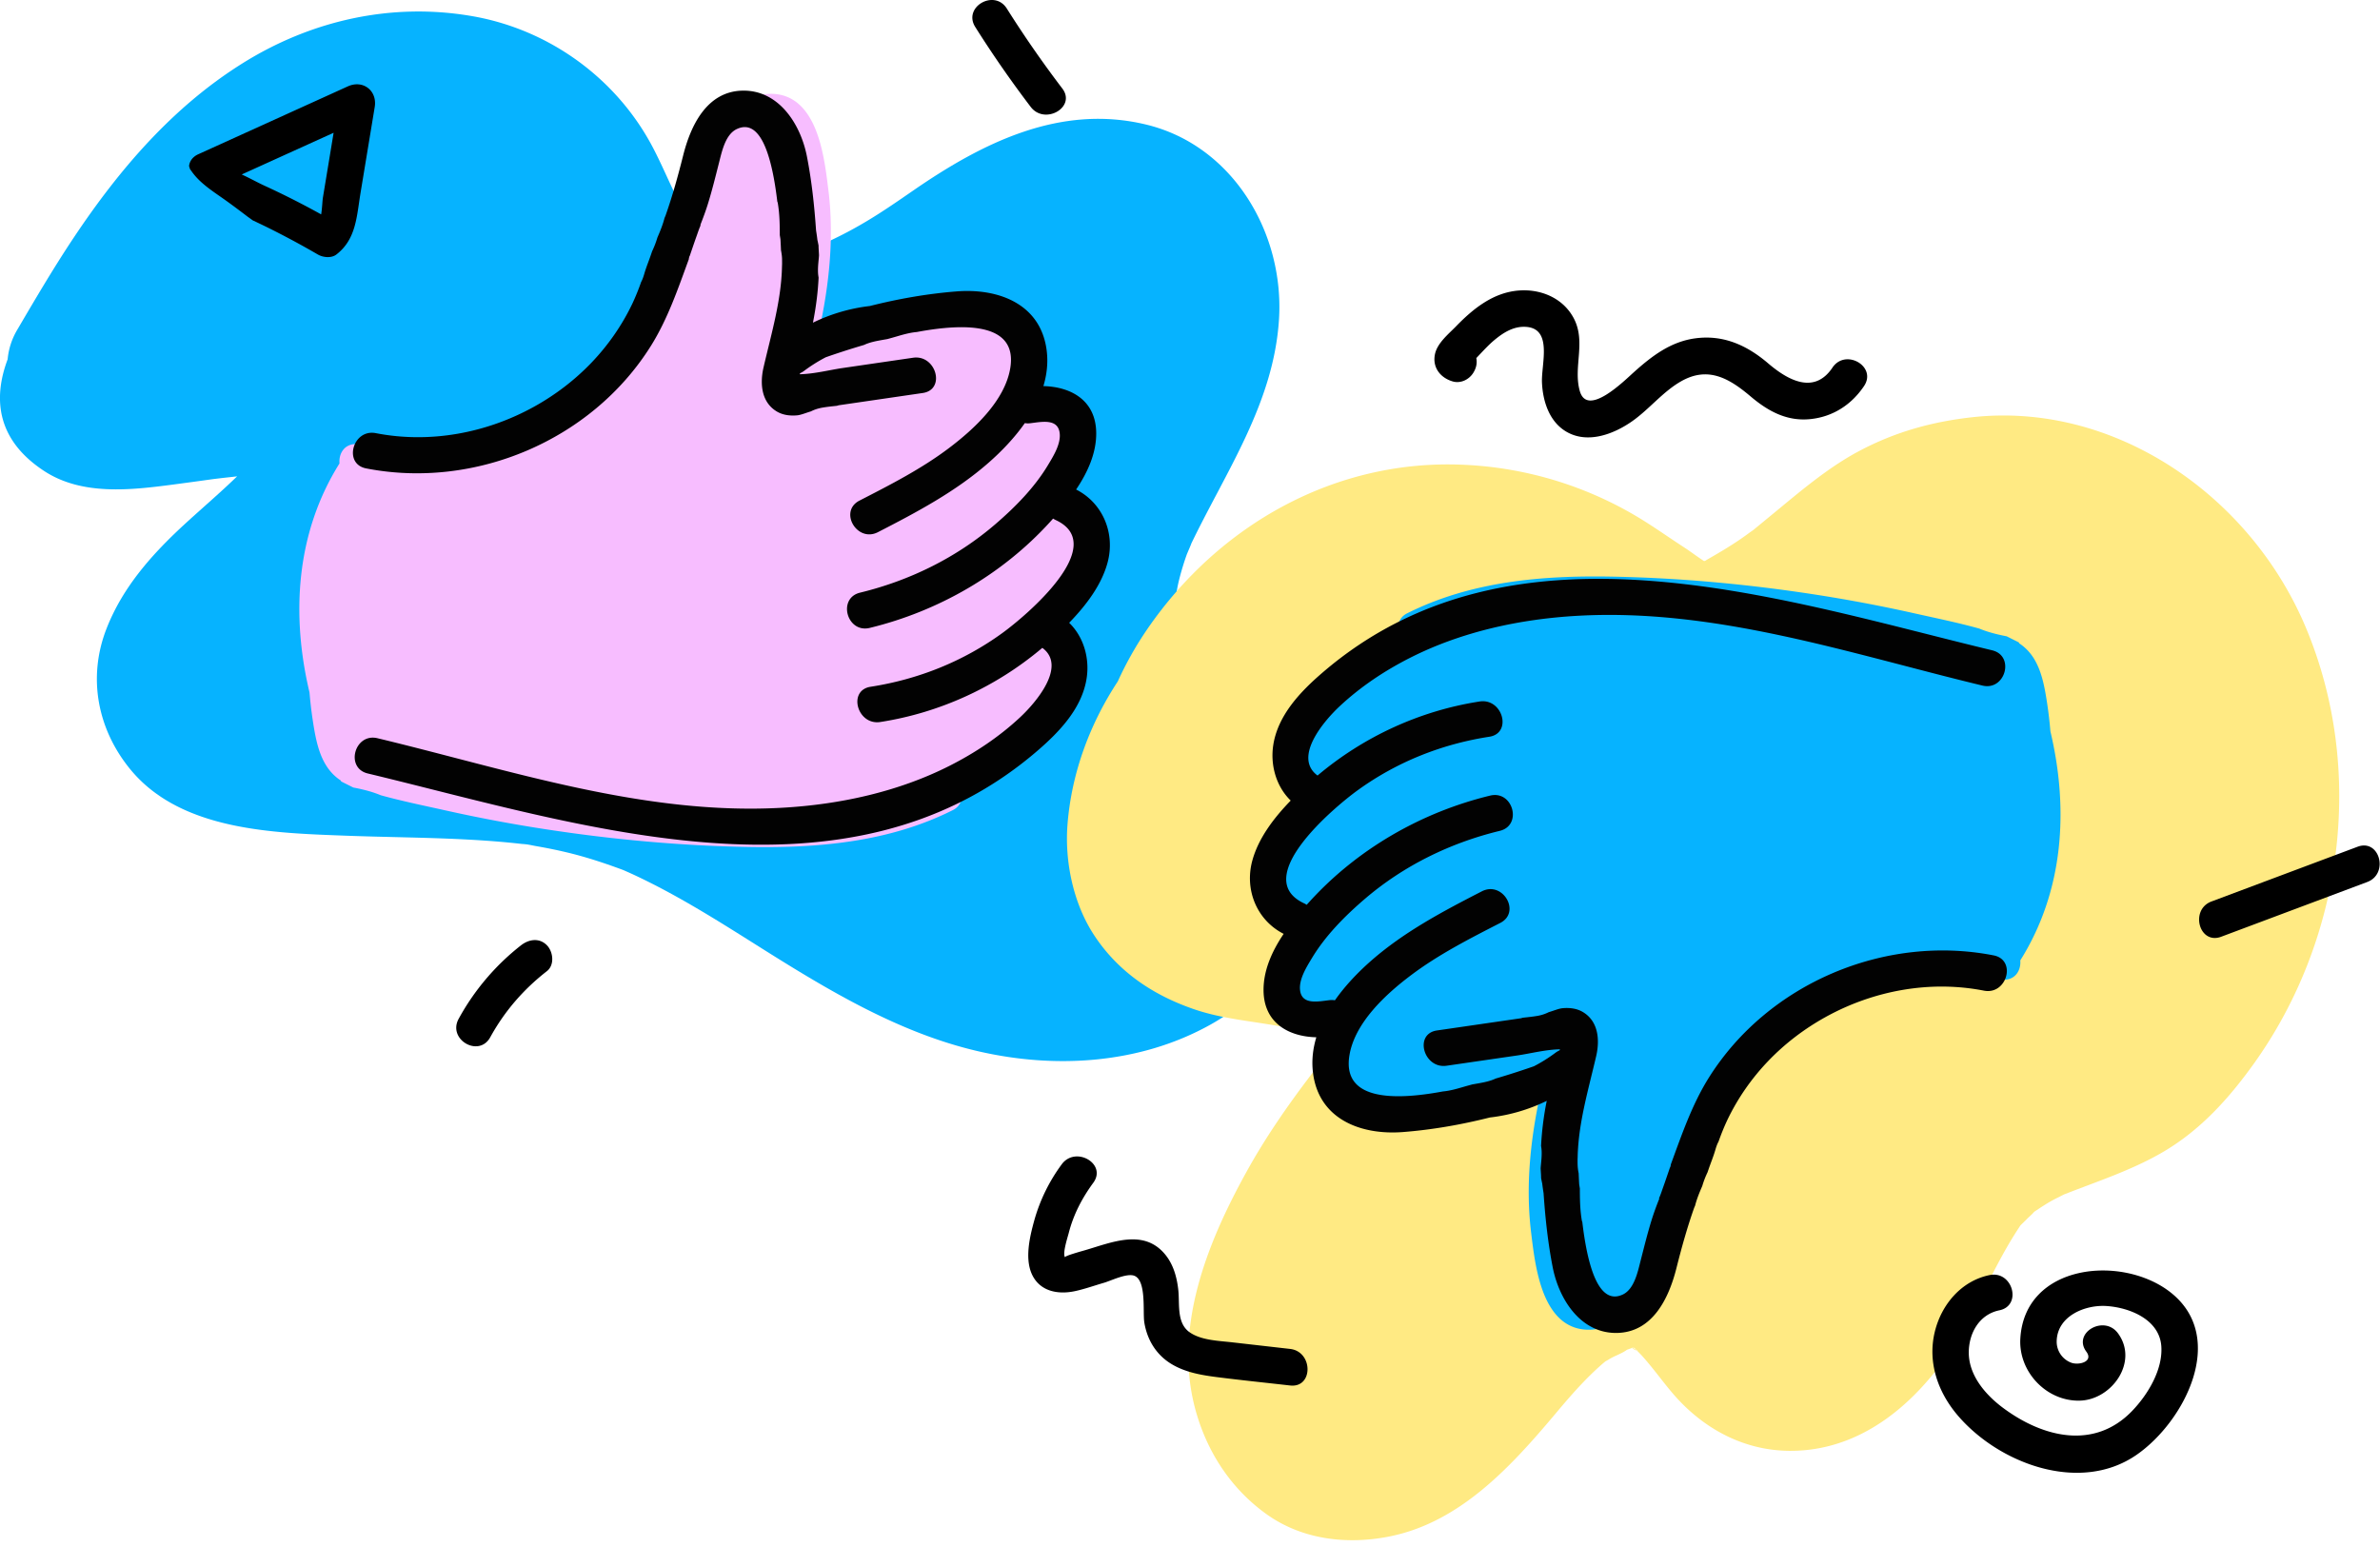
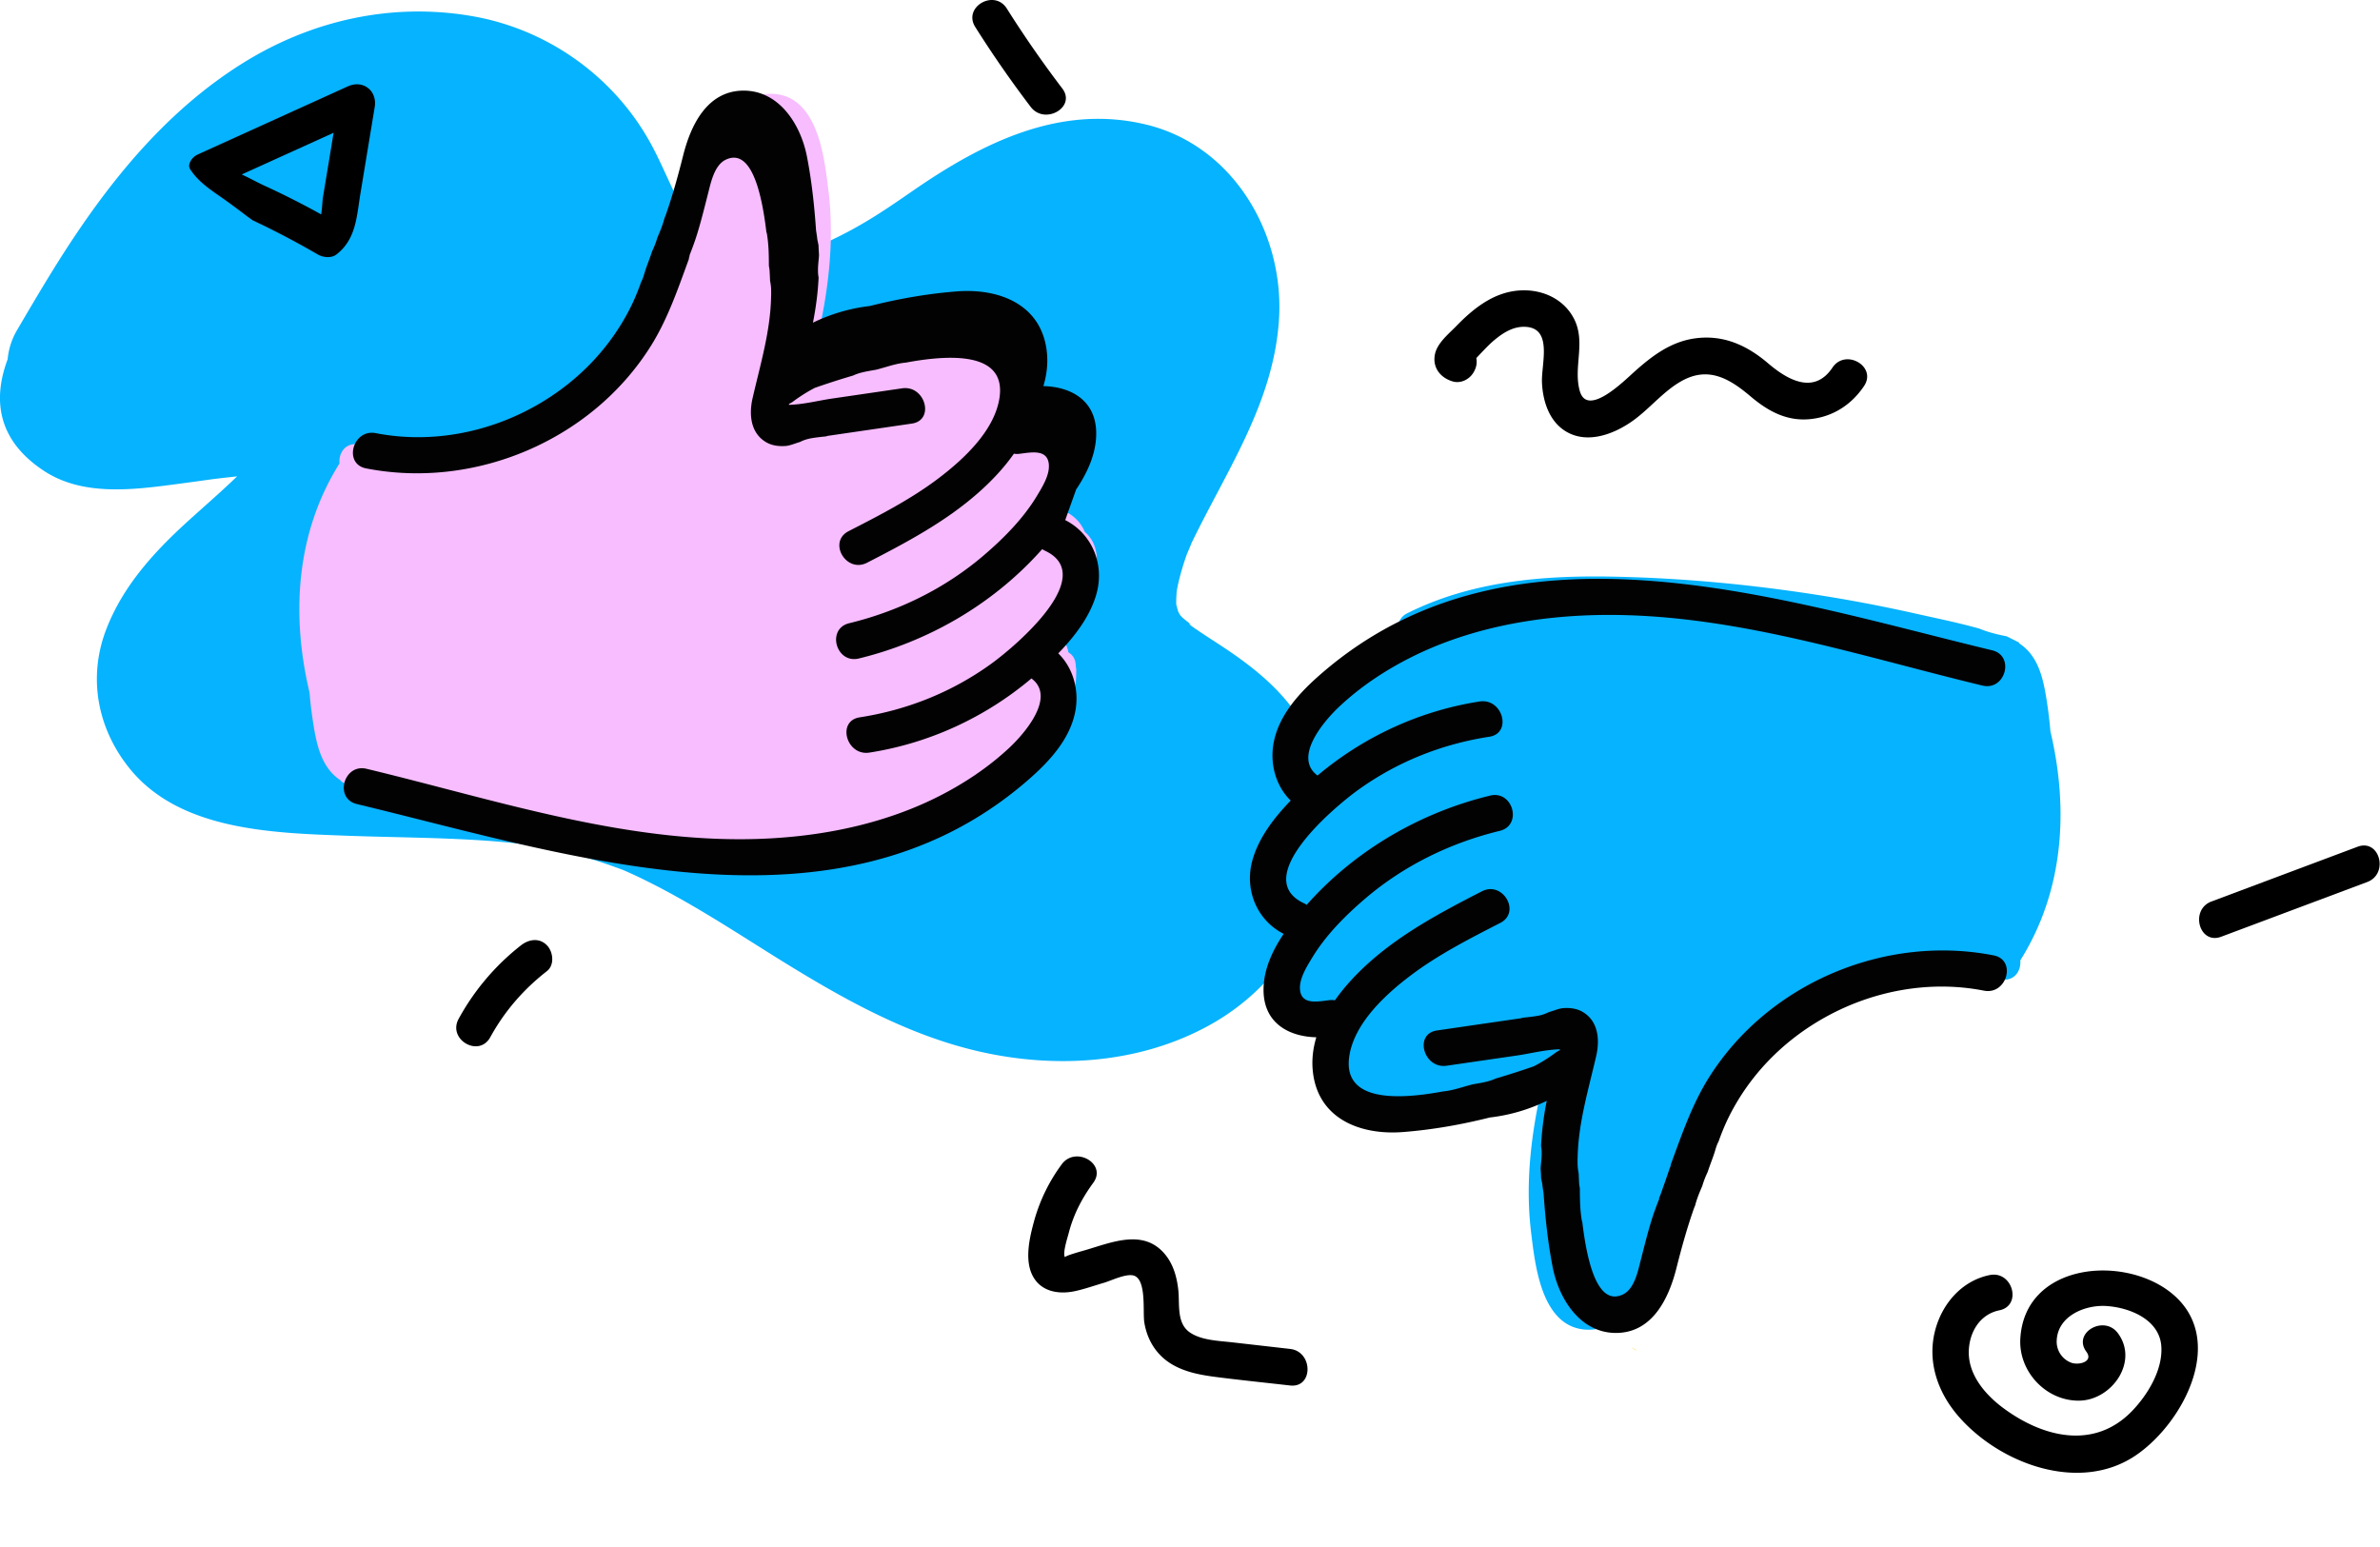
<svg xmlns="http://www.w3.org/2000/svg" width="200" height="130" viewBox="0 0 200 130">
  <g fill="none" fill-rule="evenodd">
-     <path fill="#06B3FF" d="M97.965 73.57l.025-.026.022-.034c-.04.041-.08.086-.118.13.023-.025.047-.047.07-.07M99.29 70.59l.006-.023a2.073 2.073 0 0 1 .016-.512.968.968 0 0 0-.022.535M100.437 52.824l.02.014c-.036-.087-.173-.202-.3-.288.127.11.23.207.28.274" />
    <path fill="#06B3FF" d="M109.412 60.72c-1.695-2.815-4.229-4.777-6.938-6.552-.5-.327-1.003-.648-1.5-.98a37.081 37.081 0 0 1-.516-.35.098.098 0 0 1 .01.053c.002-.015-.01-.039-.031-.067-.039-.027-.078-.052-.116-.08-.598-.417-.402-.356-.164-.194-.301-.26-.727-.581-.823-.682l-.133-.142a36.837 36.837 0 0 0-.07-.104l-.126-.236a7.375 7.375 0 0 1-.115-.439 4.598 4.598 0 0 0-.042-.124c-.02-.302.014-.83.032-1.101.114-.715.308-1.434.516-2.12.098-.325.207-.65.32-.97.057-.157.541-1.253.34-.845 2.963-6.18 6.977-11.893 7.423-18.952.457-7.23-3.862-14.599-11.153-16.365-7.223-1.749-13.755 1.521-19.545 5.513-1.243.857-2.484 1.719-3.777 2.5-.57.345-1.15.676-1.738.988-.368.196-.74.384-1.116.565-.266.128-.482.237-.551.277-1.236.51-2.557.786-3.849 1.105l-.108.027c-.373.017-.744.06-1.117.07-.579.015-1.485-.225-2.083-.128-.238-.055-.478-.106-.715-.17-.357-.096-.705-.24-1.062-.331-.484-.273-.961-.548-1.436-.834l-.02-.023c-.235-.27-.523-.532-.784-.78-.02-.02-.035-.032-.054-.049-.19-.32-.414-.622-.604-.942a24.887 24.887 0 0 1-.877-1.627c-.693-1.39-1.29-2.827-2.01-4.204-3.03-5.8-8.678-9.92-15.131-11.058-6.79-1.197-13.6.324-19.43 3.99C14.495 9.018 10.03 14.23 6.242 19.9c-1.714 2.565-3.276 5.227-4.836 7.886a5.916 5.916 0 0 0-.764 2.407c-1.27 3.39-.864 6.817 3.08 9.394 3.198 2.087 7.31 1.595 10.888 1.124a344.871 344.871 0 0 0 3.284-.448c.41-.05.82-.101 1.23-.144.253-.026.523-.058.802-.09-1.382 1.341-2.853 2.596-4.274 3.895-2.799 2.561-5.33 5.36-6.717 8.945-1.582 4.091-.737 8.412 1.998 11.76 4.243 5.193 12.072 5.369 18.187 5.599 3.303.123 6.61.141 9.913.31 1.594.08 3.187.196 4.774.377.094.011.246.02.393.027l-.184-.005c.33.01.728.113 1.045.167.869.15 1.734.325 2.593.53 1.54.369 3.033.857 4.518 1.404l.21.078c.317.139.633.28.947.426.784.367 1.558.755 2.324 1.16 2.844 1.504 5.563 3.232 8.284 4.946 5.687 3.581 11.655 7.17 18.276 8.696 6.51 1.502 13.59 1.06 19.505-2.24 5.932-3.31 9.582-9.426 9.95-16.165.172-3.142-.63-6.52-2.257-9.22" />
    <path fill="#06B3FF" d="M94.565 23.252c-.065-.092-.14-.199-.202-.293l-.078-.08-.007-.007c.06.156.203.312.287.38M99.105 67.581l-.08-.307-.103-.172c-.019.152.086.35.183.479M94 30.845c.06-.13.12-.26.181-.388l.01-.023c-.247.504-.254.534-.19.41" />
    <path fill="#FFEA83" d="M137.22 113.258l-.056.016a.73.73 0 0 0 .39.213l-.045-.045a2.646 2.646 0 0 1-.29-.184M101.608 71.316c.008.021.009.022 0 0" />
-     <path fill="#FFEA83" d="M193.774 52.75c-4.68-11.174-16.147-19.029-28.082-17.684-3.36.378-6.452 1.235-9.472 2.842-2.629 1.397-4.942 3.388-7.243 5.281a773.974 773.974 0 0 1-1.643 1.351c-.143.101-.288.2-.422.299-1.108.822-2.262 1.503-3.451 2.183a1.57 1.57 0 0 0-.14.091l-.118.037c-.588-.375-1.157-.813-1.623-1.114-1.044-.678-2.066-1.392-3.113-2.064a31.14 31.14 0 0 0-15.476-4.915c-10.674-.49-20.507 4.943-26.61 13.854a29.071 29.071 0 0 0-2.448 4.348c-2.345 3.563-3.879 7.674-4.225 11.996-.251 3.14.486 6.639 2.195 9.27 2.044 3.148 5.02 5.115 8.464 6.293 2.677.915 5.517 1.023 8.257 1.644.645.146 1.265.359 1.902.532l.143.039.038.024c.234.15.499.319.75.433l.025.01c.153.16.31.319.466.477l.018.03c-.085.13-.187.283-.24.348-.51.634-1.02 1.266-1.515 1.914-2.002 2.62-3.874 5.323-5.476 8.226-3.323 6.016-6.232 13.225-4.207 20.224 1.008 3.483 3.018 6.46 5.912 8.529 2.975 2.127 6.696 2.556 10.178 1.894 6.036-1.146 10.343-5.88 14.174-10.44.742-.884 1.494-1.76 2.293-2.589.442-.459.897-.904 1.372-1.326l.157-.14.28-.238c.13-.074.257-.14.34-.194.39-.256 1.084-.48 1.486-.79.113-.04.283-.103.444-.151a.92.92 0 0 1-.024-.025l.078.008.001.001h.003l.111.004c.022.022.042.041.066.067l.11.113a.349.349 0 0 0 .148.05.486.486 0 0 1-.104-.005c.117.118.234.234.347.355.375.403.724.832 1.07 1.262.7.872 1.366 1.776 2.135 2.587 2.459 2.596 5.647 4.182 9.193 4.227 7.07.088 12.255-5.415 15.38-11.404 1.277-2.448 2.408-4.951 3.923-7.258l.17-.263c.167-.18.367-.354.498-.494.21-.222.459-.417.656-.65l.015-.017c.516-.34 1.023-.684 1.568-.98.265-.143.535-.271.803-.408l.141-.072.105-.04c2.788-1.092 5.702-2.04 8.297-3.577 3.07-1.82 5.437-4.433 7.522-7.34 7.528-10.488 9.42-24.67 4.398-36.664" />
-     <path fill="#FFEA83" d="M152.326 108.898l.023-.022c-.014.011-.028.022-.043.036l.02-.014M170.242 47.256h-.014.017-.003M112.796 108.939c-.108.28-.235.66 0 0M113.716 117.273c.056 0 .105-.001.148-.003l.271-.042c-.045-.013-.228-.012-.419.045" />
    <path fill="#F7BDFF" d="M90.417 56.132c-.01-.136-.019-.271-.038-.41a1.19 1.19 0 0 0-.597-.903c-.124-.698-.524-1.352-1.323-1.89a4.11 4.11 0 0 0-.713-.382c2.343-1.682 5.157-4.073 4.238-6.638a2.771 2.771 0 0 0-.826-1.213 3.249 3.249 0 0 0-1.176-1.446c-.465-.321-1-.53-1.542-.605 1.54-1.428 2.625-3.158 2.036-5.346-.608-2.26-2.334-2.794-4.227-2.633 1.182-1.805 1.936-3.838 1.54-5.848-.888-4.496-6.768-3.629-10.118-3.105a27.478 27.478 0 0 0-9.08 3.147c1.002-4.196 1.555-8.522 1.03-12.811-.278-2.277-.662-5.69-2.503-7.306-1.74-1.528-4.34-.849-5.797.716-1.705 1.832-2.57 4.581-3.446 6.877-1.027 2.694-1.914 5.453-3.17 8.054-2.057 4.262-5.212 7.795-9.266 10.252a24.932 24.932 0 0 1-4.674 2.207 1.746 1.746 0 0 0-.288.051c-3.138.84-6.294.65-9.49.471a1.545 1.545 0 0 0-.869-.047l-.117-.006c-1.058-.055-1.547.801-1.472 1.624-3.67 5.855-4.07 12.727-2.521 19.249.065.765.152 1.53.267 2.29.306 2.023.687 4.006 2.356 5.103l.041.085 1.02.51.04.007c.748.144 1.533.336 2.26.64 1.8.499 3.655.876 5.443 1.275 2.78.621 5.58 1.149 8.395 1.58 5.642.867 11.34 1.39 17.049 1.492 5.899.107 11.855-.412 17.199-3.1.63-.318.827-.92.73-1.492a25.9 25.9 0 0 0 5.52-3.303c2.204-1.73 4.1-3.824 4.108-6.632.008-.17.009-.341-.003-.516l-.016.002" />
-     <path fill="#020202" d="M90.431 41.135c.974-1.45 1.703-3.06 1.688-4.755-.024-2.736-2.113-3.878-4.438-3.935.286-.952.402-1.943.28-2.956-.474-3.938-4.037-5.28-7.57-5.001-2.456.193-4.898.622-7.296 1.227-1.666.195-3.279.665-4.78 1.4.249-1.258.417-2.525.475-3.791-.103-.544-.031-1.126.02-1.67.006-.068.009-.137.014-.205-.01-.23-.027-.46-.037-.69v-.123c-.031-.158-.06-.316-.098-.473-.03-.27-.07-.538-.113-.807-.144-2.098-.371-4.196-.773-6.239-.527-2.674-2.36-5.58-5.436-5.5-2.979.079-4.328 2.943-4.956 5.436-.432 1.716-.9 3.414-1.49 5.084-.028.06-.052.123-.08.184-.144.57-.367 1.11-.6 1.647a7.553 7.553 0 0 1-.439 1.144c-.026.076-.054.154-.079.23-.186.55-.41 1.082-.573 1.64-.07.239-.15.493-.273.716a19.594 19.594 0 0 1-.738 1.818c-1.767 3.698-4.671 6.67-8.247 8.654-4.025 2.233-8.777 3.115-13.311 2.229-1.931-.378-2.758 2.583-.817 2.962 9.14 1.787 18.953-2.357 23.925-10.281 1.421-2.265 2.282-4.81 3.198-7.307.002-.02-.002-.038.002-.057.008-.034.019-.066.025-.1a.376.376 0 0 1 .05-.119c.194-.564.383-1.13.584-1.69.104-.287.199-.595.333-.88l-.033-.012c.237-.597.46-1.199.649-1.81.355-1.15.64-2.314.937-3.48.228-.89.524-2.326 1.476-2.777 2.068-.98 2.989 2.516 3.41 6.092a.49.49 0 0 1 .04.122c.152.893.168 1.793.168 2.695.02.12.04.239.057.358.018.32.032.62.044.911.05.265.09.532.09.799 0 .178.007.355-.005.529-.051 2.858-.876 5.607-1.55 8.514-.311 1.343-.202 2.915 1.102 3.704.518.313 1.124.382 1.713.331.336-.03.764-.217 1.166-.333.306-.158.646-.261.994-.32.368-.063.741-.101 1.112-.14l.076-.009a.688.688 0 0 1 .1-.024l.014-.015c2.368-.344 4.736-.691 7.104-1.037 1.95-.285 1.12-3.246-.817-2.963l-5.95.869c-1.06.155-2.36.494-3.575.518.012-.028.023-.06.035-.09.11-.047.221-.11.333-.192a13.268 13.268 0 0 1 1.821-1.145c.771-.269 1.907-.65 3.218-1.035.435-.208.936-.31 1.39-.393.189-.035.378-.067.568-.1.252-.07.503-.138.753-.212.564-.166 1.138-.33 1.72-.381 4.313-.807 8.482-.69 7.852 3.051-.46 2.734-3.042 5.11-5.146 6.7-2.322 1.753-4.942 3.09-7.522 4.415-1.76.904-.207 3.555 1.55 2.653 3.269-1.68 6.548-3.415 9.324-5.858 1.065-.936 2.145-2.057 3.02-3.306.138.024.29.03.456.01.926-.107 2.311-.428 2.471.814.12.923-.535 1.96-.99 2.717-1.14 1.896-2.766 3.538-4.436 4.972-3.264 2.802-7.178 4.72-11.347 5.734-1.92.467-1.107 3.43.817 2.962 5.774-1.405 11.134-4.49 15.144-8.896.087-.095.174-.193.262-.291.068.044.14.087.22.124 4.543 2.112-2.464 8.03-4.5 9.505-3.29 2.382-7.052 3.882-11.057 4.504-1.948.302-1.12 3.263.817 2.962 5.015-.778 9.745-2.96 13.615-6.231 2.089 1.543-.558 4.616-1.874 5.841-1.76 1.64-3.772 2.98-5.916 4.067-4.332 2.194-9.217 3.251-14.043 3.527-11.625.665-22.88-3.162-34.037-5.841-1.921-.462-2.741 2.5-.816 2.962 18 4.322 40.28 11.867 56.272-1.905 1.857-1.598 3.757-3.584 4.138-6.105.258-1.703-.261-3.48-1.469-4.652 1.414-1.459 2.709-3.155 3.224-5.05.664-2.447-.379-5.003-2.639-6.15" />
+     <path fill="#020202" d="M90.431 41.135c.974-1.45 1.703-3.06 1.688-4.755-.024-2.736-2.113-3.878-4.438-3.935.286-.952.402-1.943.28-2.956-.474-3.938-4.037-5.28-7.57-5.001-2.456.193-4.898.622-7.296 1.227-1.666.195-3.279.665-4.78 1.4.249-1.258.417-2.525.475-3.791-.103-.544-.031-1.126.02-1.67.006-.068.009-.137.014-.205-.01-.23-.027-.46-.037-.69v-.123c-.031-.158-.06-.316-.098-.473-.03-.27-.07-.538-.113-.807-.144-2.098-.371-4.196-.773-6.239-.527-2.674-2.36-5.58-5.436-5.5-2.979.079-4.328 2.943-4.956 5.436-.432 1.716-.9 3.414-1.49 5.084-.028.06-.052.123-.08.184-.144.57-.367 1.11-.6 1.647a7.553 7.553 0 0 1-.439 1.144c-.026.076-.054.154-.079.23-.186.55-.41 1.082-.573 1.64-.07.239-.15.493-.273.716a19.594 19.594 0 0 1-.738 1.818c-1.767 3.698-4.671 6.67-8.247 8.654-4.025 2.233-8.777 3.115-13.311 2.229-1.931-.378-2.758 2.583-.817 2.962 9.14 1.787 18.953-2.357 23.925-10.281 1.421-2.265 2.282-4.81 3.198-7.307.002-.02-.002-.038.002-.057.008-.034.019-.066.025-.1a.376.376 0 0 1 .05-.119l-.033-.012c.237-.597.46-1.199.649-1.81.355-1.15.64-2.314.937-3.48.228-.89.524-2.326 1.476-2.777 2.068-.98 2.989 2.516 3.41 6.092a.49.49 0 0 1 .04.122c.152.893.168 1.793.168 2.695.02.12.04.239.057.358.018.32.032.62.044.911.05.265.09.532.09.799 0 .178.007.355-.005.529-.051 2.858-.876 5.607-1.55 8.514-.311 1.343-.202 2.915 1.102 3.704.518.313 1.124.382 1.713.331.336-.03.764-.217 1.166-.333.306-.158.646-.261.994-.32.368-.063.741-.101 1.112-.14l.076-.009a.688.688 0 0 1 .1-.024l.014-.015c2.368-.344 4.736-.691 7.104-1.037 1.95-.285 1.12-3.246-.817-2.963l-5.95.869c-1.06.155-2.36.494-3.575.518.012-.028.023-.06.035-.09.11-.047.221-.11.333-.192a13.268 13.268 0 0 1 1.821-1.145c.771-.269 1.907-.65 3.218-1.035.435-.208.936-.31 1.39-.393.189-.035.378-.067.568-.1.252-.07.503-.138.753-.212.564-.166 1.138-.33 1.72-.381 4.313-.807 8.482-.69 7.852 3.051-.46 2.734-3.042 5.11-5.146 6.7-2.322 1.753-4.942 3.09-7.522 4.415-1.76.904-.207 3.555 1.55 2.653 3.269-1.68 6.548-3.415 9.324-5.858 1.065-.936 2.145-2.057 3.02-3.306.138.024.29.03.456.01.926-.107 2.311-.428 2.471.814.12.923-.535 1.96-.99 2.717-1.14 1.896-2.766 3.538-4.436 4.972-3.264 2.802-7.178 4.72-11.347 5.734-1.92.467-1.107 3.43.817 2.962 5.774-1.405 11.134-4.49 15.144-8.896.087-.095.174-.193.262-.291.068.044.14.087.22.124 4.543 2.112-2.464 8.03-4.5 9.505-3.29 2.382-7.052 3.882-11.057 4.504-1.948.302-1.12 3.263.817 2.962 5.015-.778 9.745-2.96 13.615-6.231 2.089 1.543-.558 4.616-1.874 5.841-1.76 1.64-3.772 2.98-5.916 4.067-4.332 2.194-9.217 3.251-14.043 3.527-11.625.665-22.88-3.162-34.037-5.841-1.921-.462-2.741 2.5-.816 2.962 18 4.322 40.28 11.867 56.272-1.905 1.857-1.598 3.757-3.584 4.138-6.105.258-1.703-.261-3.48-1.469-4.652 1.414-1.459 2.709-3.155 3.224-5.05.664-2.447-.379-5.003-2.639-6.15" />
    <path fill="#06B3FF" d="M107.893 63.48c.01.135.019.27.039.41.06.43.289.727.595.903.124.697.523 1.351 1.322 1.89.225.152.464.278.713.383-2.343 1.68-5.16 4.07-4.241 6.635.186.52.47.915.824 1.214a3.246 3.246 0 0 0 1.176 1.447c.465.32 1 .53 1.541.605-1.541 1.428-2.627 3.156-2.04 5.345.607 2.26 2.334 2.796 4.227 2.635-1.183 1.805-1.939 3.837-1.543 5.847.885 4.497 6.765 3.634 10.115 3.112a27.467 27.467 0 0 0 9.081-3.142c-1.004 4.196-1.559 8.52-1.037 12.81.277 2.277.66 5.692 2.499 7.308 1.74 1.529 4.34.85 5.797-.712 1.706-1.831 2.573-4.58 3.45-6.875 1.03-2.694 1.918-5.452 3.175-8.053 2.06-4.26 5.217-7.791 9.272-10.246a24.959 24.959 0 0 1 4.675-2.205c.094-.008.19-.023.29-.05 3.137-.839 6.294-.646 9.489-.465.297.101.592.114.869.047l.117.007c1.058.055 1.548-.801 1.473-1.623 3.674-5.854 4.077-12.726 2.533-19.248a35.114 35.114 0 0 0-.266-2.291c-.305-2.023-.685-4.006-2.353-5.104l-.041-.085-1.02-.51-.04-.007c-.748-.146-1.532-.338-2.26-.642-1.798-.5-3.654-.878-5.442-1.278a126.517 126.517 0 0 0-8.394-1.586c-5.64-.87-11.34-1.395-17.048-1.502-5.898-.11-11.856.405-17.2 3.09-.63.318-.829.92-.731 1.492a25.918 25.918 0 0 0-5.522 3.3c-2.206 1.73-4.103 3.821-4.113 6.629-.008.17-.008.342.003.516l.016-.002" />
    <path fill="#020202" d="M107.87 78.476c-.975 1.448-1.704 3.06-1.69 4.754.022 2.736 2.11 3.88 4.435 3.937-.286.953-.404 1.943-.282 2.957.472 3.938 4.034 5.282 7.568 5.006 2.455-.192 4.898-.62 7.296-1.223a14.758 14.758 0 0 0 4.781-1.398 25.655 25.655 0 0 0-.477 3.792c.103.543.03 1.125-.02 1.668-.007.069-.01.137-.016.206.01.23.028.46.037.69.002.04 0 .082 0 .123.031.158.06.316.097.473.031.27.07.538.113.807.143 2.098.369 4.196.77 6.24.525 2.674 2.356 5.581 5.432 5.503 2.98-.077 4.33-2.94 4.96-5.433.433-1.716.902-3.414 1.493-5.083.028-.06.052-.124.08-.184.144-.57.368-1.11.601-1.646.115-.392.262-.775.439-1.144l.08-.23c.186-.55.41-1.082.573-1.64.07-.24.15-.493.274-.716a19.67 19.67 0 0 1 .74-1.817c1.768-3.697 4.674-6.668 8.251-8.65 4.026-2.23 8.78-3.11 13.313-2.22 1.93.378 2.76-2.582.818-2.963-9.139-1.792-18.953 2.346-23.931 10.268-1.422 2.264-2.285 4.809-3.203 7.305-.001.019.002.038-.002.057-.007.034-.018.066-.025.1a.373.373 0 0 1-.05.118c-.194.564-.383 1.13-.585 1.69-.103.287-.198.595-.333.88.01.004.022.007.033.013-.237.596-.46 1.197-.65 1.808-.356 1.15-.64 2.314-.94 3.48-.227.89-.524 2.326-1.477 2.777-2.068.978-2.987-2.52-3.406-6.096a.475.475 0 0 1-.04-.12c-.151-.894-.167-1.794-.166-2.696-.02-.12-.04-.24-.057-.358-.018-.32-.031-.62-.043-.91a4.322 4.322 0 0 1-.09-.8c0-.179-.007-.355.005-.529.053-2.858.879-5.607 1.555-8.513.312-1.342.205-2.915-1.1-3.705-.518-.314-1.124-.383-1.712-.332-.336.03-.765.217-1.167.332a3.395 3.395 0 0 1-.994.32c-.368.062-.741.1-1.113.14l-.075.008a.85.85 0 0 1-.1.025c-.005.005-.01.009-.013.014-2.369.343-4.737.689-7.106 1.033-1.949.283-1.122 3.244.815 2.963l5.952-.865c1.06-.154 2.359-.493 3.575-.516-.013.028-.023.06-.035.09-.11.047-.221.109-.333.192-.588.438-1.196.819-1.823 1.143-.771.27-1.907.65-3.218 1.034-.435.208-.936.309-1.39.392-.189.035-.378.067-.568.1-.252.069-.504.137-.754.21-.564.166-1.138.33-1.72.381-4.313.805-8.482.685-7.85-3.056.462-2.733 3.045-5.109 5.15-6.696 2.324-1.753 4.944-3.087 7.525-4.411 1.76-.903.21-3.556-1.549-2.654-3.27 1.678-6.55 3.412-9.327 5.852-1.065.936-2.146 2.056-3.022 3.305a1.558 1.558 0 0 0-.456-.011c-.926.106-2.312.427-2.471-.815-.119-.923.536-1.96.992-2.717 1.14-1.895 2.768-3.536 4.44-4.969 3.265-2.8 7.18-4.715 11.35-5.727 1.92-.466 1.109-3.43-.815-2.962-5.775 1.401-11.138 4.483-15.15 8.886a44.14 44.14 0 0 0-.263.291 1.742 1.742 0 0 0-.22-.125c-4.54-2.113 2.47-8.028 4.507-9.502 3.29-2.379 7.054-3.877 11.06-4.496 1.947-.301 1.122-3.263-.815-2.963-5.017.775-9.747 2.954-13.62 6.223-2.088-1.544.562-4.616 1.878-5.84 1.761-1.64 3.774-2.979 5.918-4.063 4.333-2.192 9.22-3.246 14.045-3.52 11.626-.657 22.879 3.177 34.034 5.863 1.921.462 2.743-2.5.818-2.963-17.997-4.332-40.273-11.89-56.274 1.872-1.857 1.597-3.758 3.582-4.142 6.103-.258 1.703.26 3.48 1.467 4.652-1.415 1.458-2.71 3.154-3.227 5.05-.666 2.445.375 5.002 2.635 6.15" />
    <path fill="#000" d="M153.99 30.89c-1.56 2.323-3.805 1.01-5.405-.355-1.77-1.511-3.75-2.422-6.124-2.103-2.07.279-3.646 1.487-5.157 2.841-.858.77-3.92 3.813-4.55 1.58-.567-2.009.541-4.11-.5-6.096-.887-1.692-2.736-2.479-4.593-2.346-2.158.154-3.847 1.512-5.3 3.006-.63.649-1.578 1.406-1.775 2.342-.234 1.117.45 1.983 1.476 2.29.67.201 1.373-.139 1.735-.705.256-.402.347-.816.264-1.253l.3-.319c.401-.42.802-.854 1.252-1.224.7-.576 1.501-1.084 2.438-1.085 2.498-.004 1.461 3.102 1.526 4.67.067 1.588.615 3.319 2.074 4.158 1.768 1.017 3.93.2 5.462-.862 1.469-1.018 2.612-2.513 4.17-3.394 2.27-1.284 4.05-.225 5.828 1.279 1.457 1.233 3.032 2.102 4.999 1.907 1.907-.19 3.474-1.204 4.532-2.78 1.105-1.647-1.556-3.186-2.653-1.551M198.114 71.155l-12.275 4.6c-1.835.687-1.04 3.658.817 2.962l12.275-4.6c1.834-.688 1.04-3.659-.817-2.962M27.582 13.901l-.448 2.712c-.043.263-.061.89-.146 1.403a69.14 69.14 0 0 0-4.769-2.415c-.569-.26-1.224-.63-1.907-.94l7.722-3.504-.452 2.744m1.65-6.644l-12.559 5.699c-.498.226-.737.593-.786.988l.008.037c.024.089.054.175.086.261a.494.494 0 0 1 .075.088c.696 1.038 1.806 1.726 2.807 2.435.669.475 1.325.97 1.979 1.468.134.093.267.187.398.286.41.192.818.387 1.224.586a72.052 72.052 0 0 1 4.25 2.284c.43.249 1.13.325 1.551 0 1.67-1.287 1.706-3.2 2.03-5.165l1.194-7.232c.226-1.376-.99-2.31-2.257-1.735M182.373 108.582c-4.082-3.177-12.24-2.38-12.598 3.912-.157 2.762 2.168 5.255 4.967 5.208 2.717-.046 5.007-3.27 3.234-5.667-1.163-1.573-3.831-.042-2.653 1.55.633.857-.656 1.168-1.286.921a1.885 1.885 0 0 1-1.206-1.808c.053-2.125 2.407-3.074 4.21-2.947 1.955.137 4.424 1.143 4.582 3.374.14 1.972-1.135 4.072-2.451 5.439-3.165 3.288-7.477 2.25-10.838-.248-1.47-1.092-2.884-2.718-2.89-4.646-.005-1.649.896-3.22 2.57-3.56 1.936-.393 1.117-3.355-.816-2.962-2.374.483-4.051 2.469-4.61 4.768-.62 2.552.252 5.06 1.92 7.018 3.472 4.075 10.276 6.602 15.02 3.331 4.055-2.796 7.704-9.9 2.845-13.683M89.267 7.433a92.766 92.766 0 0 1-4.66-6.715C83.555-.95 80.895.59 81.954 2.268a92.87 92.87 0 0 0 4.66 6.715c1.182 1.553 3.852.024 2.653-1.55M45.959 79.435c-.64-.653-1.521-.506-2.172 0a20.031 20.031 0 0 0-5.244 6.18c-.953 1.734 1.699 3.286 2.653 1.55 1.203-2.188 2.793-4.024 4.763-5.557.66-.514.53-1.632 0-2.173M108.412 113.355l-4.863-.554c-1.134-.13-2.605-.164-3.574-.842-1.121-.785-.828-2.371-.958-3.56-.118-1.085-.423-2.179-1.142-3.027-1.806-2.131-4.454-.966-6.698-.311-.255.074-1.761.486-1.674.595-.242-.3.217-1.688.309-2.047.395-1.55 1.12-2.93 2.061-4.216 1.17-1.596-1.495-3.13-2.653-1.55a14.518 14.518 0 0 0-2.303 4.702c-.389 1.408-.86 3.356-.11 4.719.715 1.297 2.176 1.52 3.506 1.239.825-.175 1.64-.468 2.451-.704.63-.184 1.947-.843 2.574-.585 1.014.416.684 3.05.822 3.908.233 1.455.993 2.714 2.264 3.49 1.167.711 2.532.946 3.866 1.115 2.037.258 4.081.468 6.122.7 1.96.224 1.945-2.85 0-3.072" />
  </g>
</svg>